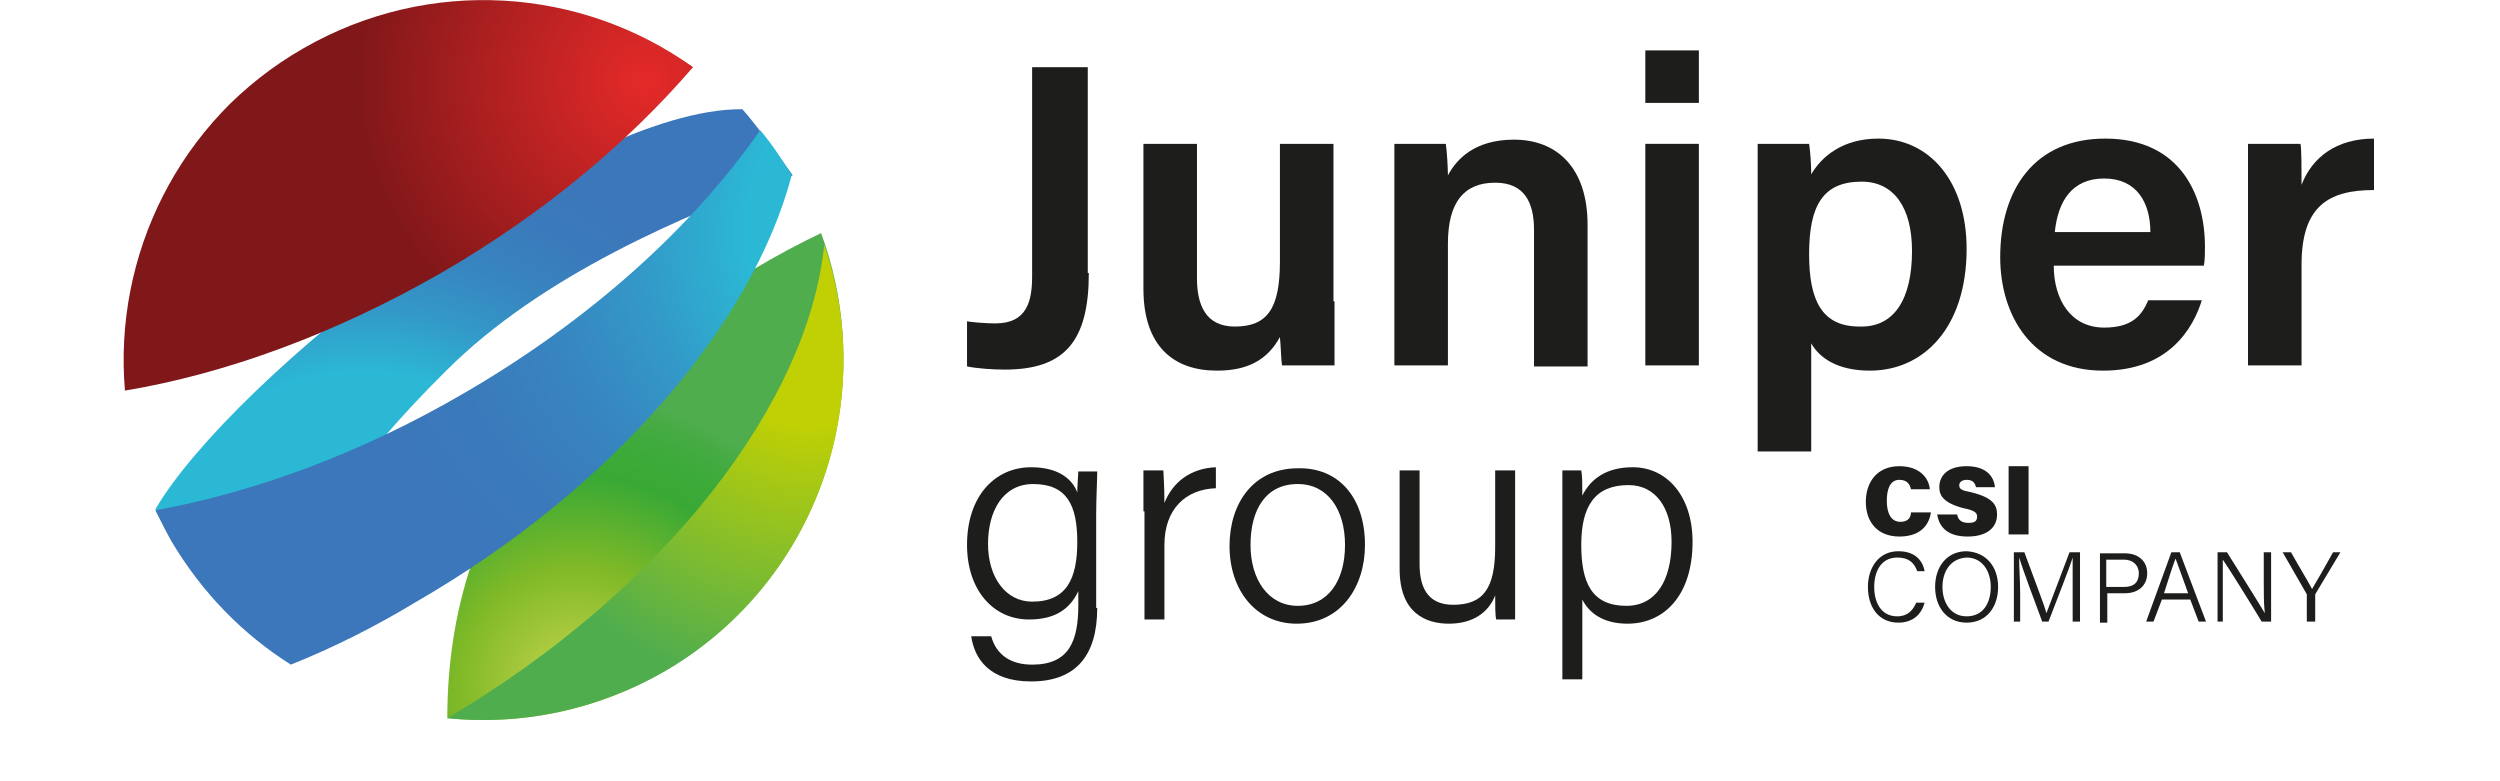
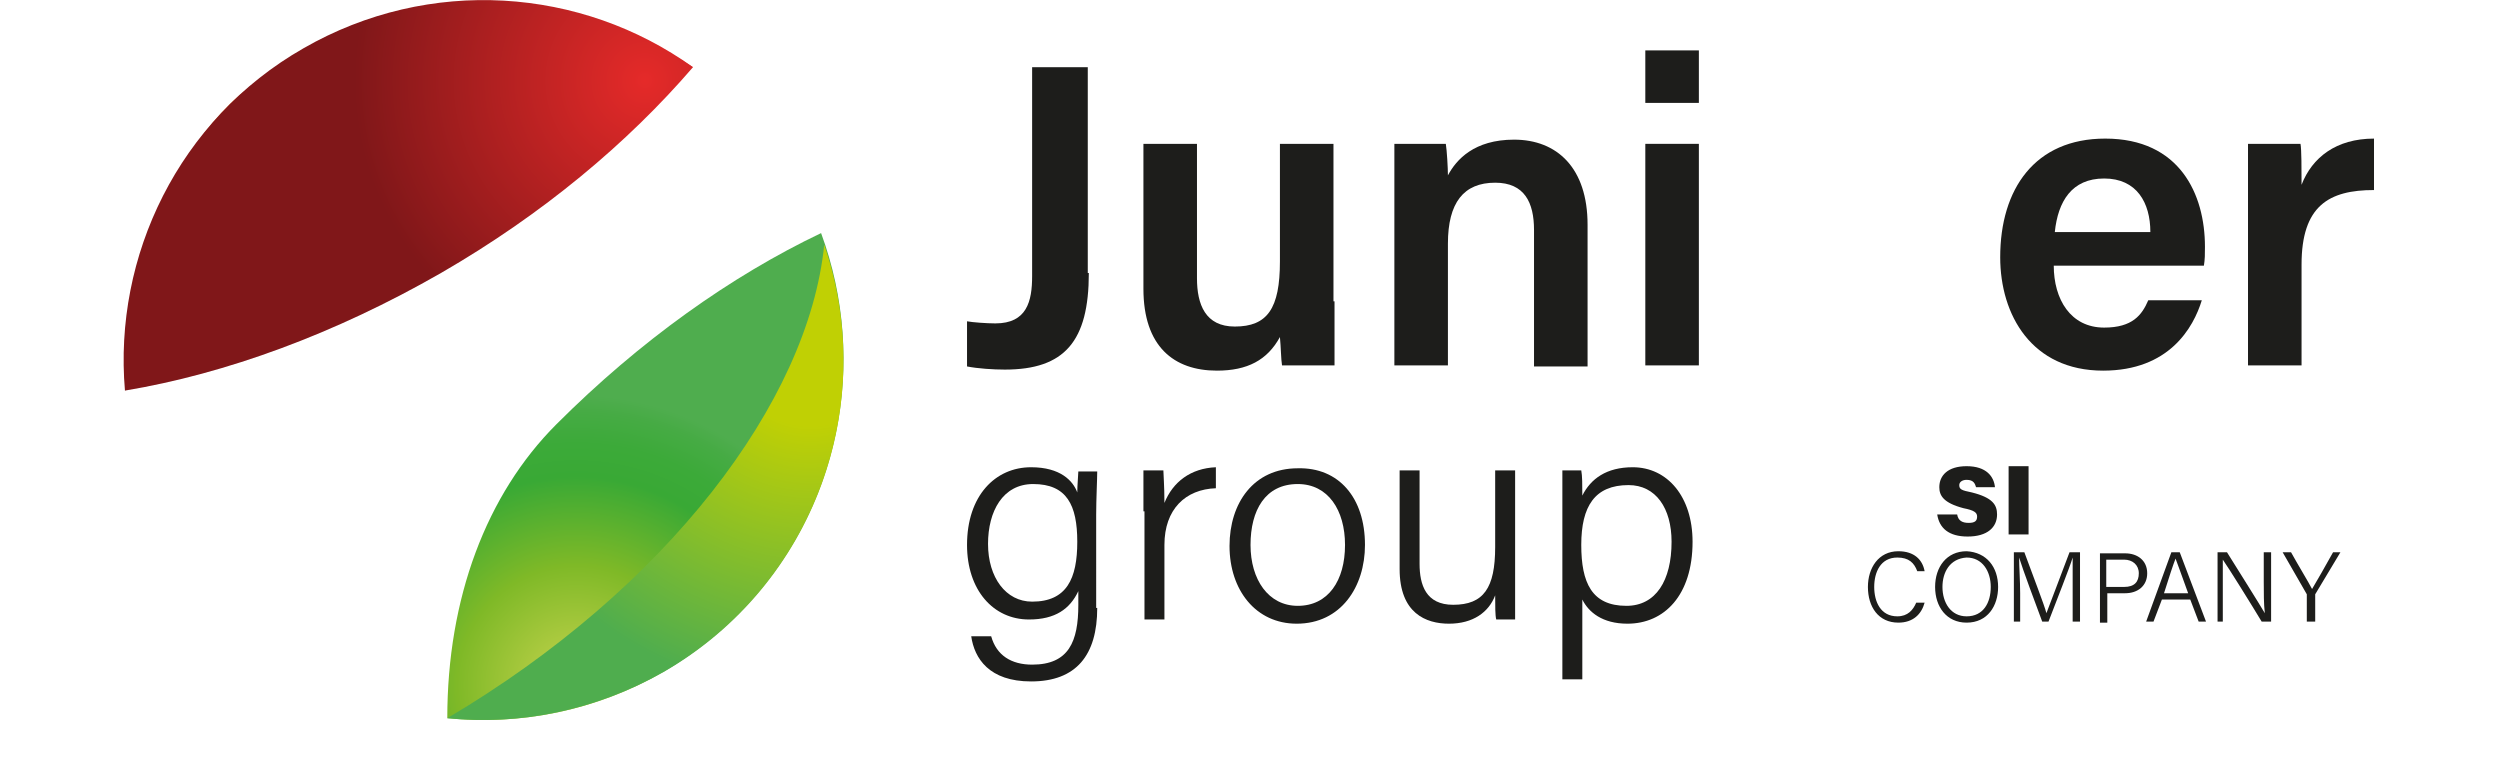
<svg xmlns="http://www.w3.org/2000/svg" id="Capa_1" x="0px" y="0px" viewBox="0 0 238.1 74.4" style="enable-background:new 0 0 238.1 74.4;" xml:space="preserve">
  <style type="text/css">	.st0{opacity:0.51;}	.st1{filter:url(#Adobe_OpacityMaskFilter);}	.st2{mask:url(#SVGID_1_);}	.st3{fill:#C6C6C6;}	.st4{fill-rule:evenodd;clip-rule:evenodd;fill:url(#SVGID_00000183250365265554876440000006941850963370222729_);}	.st5{fill-rule:evenodd;clip-rule:evenodd;fill:url(#SVGID_00000162337419054282101310000000148942742962256553_);}	.st6{fill-rule:evenodd;clip-rule:evenodd;fill:url(#SVGID_00000157995330365337977520000002174282306778944911_);}	.st7{fill-rule:evenodd;clip-rule:evenodd;fill:url(#SVGID_00000171717133174009297260000017064994661724657795_);}	.st8{fill-rule:evenodd;clip-rule:evenodd;fill:url(#SVGID_00000105391136471612916970000009083408982612045740_);}	.st9{fill-rule:evenodd;clip-rule:evenodd;fill:url(#SVGID_00000134946126982234803560000011490172806748174994_);}	.st10{fill:#1D1D1B;}</style>
  <g>
    <g>
      <g class="st0">
        <defs>
          <filter id="Adobe_OpacityMaskFilter" filterUnits="userSpaceOnUse" x="0" y="66.6" width="89.5" height="7.8">														</filter>
        </defs>
        <mask maskUnits="userSpaceOnUse" x="0" y="66.6" width="89.5" height="7.8" id="SVGID_1_">
          <g class="st1">
            <image style="overflow:visible;" width="94" height="12" transform="matrix(1 0 0 1 -2.432 64.453)">					</image>
          </g>
        </mask>
        <g class="st2">
-           <ellipse class="st3" cx="44.8" cy="70.5" rx="44.8" ry="3.9" />
-         </g>
+           </g>
      </g>
      <g>
        <radialGradient id="SVGID_00000151532792544050713780000003583085104529046941_" cx="606.01" cy="1569.475" r="60.656" gradientTransform="matrix(0.648 0 0 0.648 -363.251 -982.309)" gradientUnits="userSpaceOnUse">
          <stop offset="0" style="stop-color:#2B99D6" />
          <stop offset="9.343886e-03" style="stop-color:#2B99D6" />
          <stop offset="0.281" style="stop-color:#2B99D6" />
          <stop offset="0.588" style="stop-color:#F18E3E" />
          <stop offset="0.888" style="stop-color:#EB673A" />
          <stop offset="1" style="stop-color:#E73C3B" />
        </radialGradient>
        <path style="fill-rule:evenodd;clip-rule:evenodd;fill:url(#SVGID_00000151532792544050713780000003583085104529046941_);" d="    M66,6.4C52.7-2.5,30.3,1.5,21.8,10c-8.5,8.5-8.8,20.3-9.9,27.2C29.2,20.3,51.1,4,66,6.4L66,6.4z" />
        <radialGradient id="SVGID_00000136411229352827454580000005949048939802721922_" cx="613.811" cy="1603.953" r="68.057" gradientTransform="matrix(0.648 0 0 0.648 -363.251 -982.309)" gradientUnits="userSpaceOnUse">
          <stop offset="0.489" style="stop-color:#2BB8D5" />
          <stop offset="0.506" style="stop-color:#2CB4D3" />
          <stop offset="0.624" style="stop-color:#3399C8" />
          <stop offset="0.744" style="stop-color:#3786C0" />
          <stop offset="0.868" style="stop-color:#3A7BBC" />
          <stop offset="1" style="stop-color:#3B77BA" />
        </radialGradient>
-         <path style="fill-rule:evenodd;clip-rule:evenodd;fill:url(#SVGID_00000136411229352827454580000005949048939802721922_);" d="    M14.8,48.5c1.7,3.6,4,7,7,10c0.8,0.8,1.6,1.5,2.4,2.2c4.1-8.6,9.3-16.5,18.3-25.4c9-9,22.5-14.8,33-18.6c-1-1.4-3.6-5-4.8-6.3    C54.6,10.3,22.1,36,14.8,48.5L14.8,48.5z" />
        <radialGradient id="SVGID_00000080172654323636594750000015024592737134989205_" cx="645.286" cy="1616.599" r="42.602" gradientTransform="matrix(0.648 0 0 0.648 -363.251 -982.309)" gradientUnits="userSpaceOnUse">
          <stop offset="0" style="stop-color:#C4D102" />
          <stop offset="0.112" style="stop-color:#B4CD44" />
          <stop offset="0.412" style="stop-color:#7FB927" />
          <stop offset="0.719" style="stop-color:#39A935" />
          <stop offset="0.833" style="stop-color:#3CAA39" />
          <stop offset="0.94" style="stop-color:#46AB44" />
          <stop offset="1" style="stop-color:#4FAD4E" />
        </radialGradient>
        <path style="fill-rule:evenodd;clip-rule:evenodd;fill:url(#SVGID_00000080172654323636594750000015024592737134989205_);" d="    M42.6,68.4c9.9,1,20.1-2.3,27.7-9.9c9.8-9.8,12.4-24.1,7.9-36.3C69.6,26.3,60.9,32.5,53,40.4C46.3,47.1,42.6,57,42.6,68.4    L42.6,68.4z" />
        <radialGradient id="SVGID_00000134946350645860074650000013202799775877603257_" cx="679.699" cy="1566.119" r="51.638" gradientTransform="matrix(0.648 0 0 0.648 -363.251 -982.309)" gradientUnits="userSpaceOnUse">
          <stop offset="0.239" style="stop-color:#C0D004" />
          <stop offset="1" style="stop-color:#4FAD4E" />
        </radialGradient>
        <path style="fill-rule:evenodd;clip-rule:evenodd;fill:url(#SVGID_00000134946350645860074650000013202799775877603257_);" d="    M78.5,23.3c5.2,15.2-0.9,32.4-15.3,40.7c-6.5,3.7-13.7,5.1-20.6,4.4C63.4,56.1,77,38.3,78.5,23.3L78.5,23.3z" />
        <radialGradient id="SVGID_00000136391126460218430270000008134965088841381248_" cx="669.096" cy="1551.03" r="58.214" fx="727.285" fy="1549.339" gradientTransform="matrix(0.648 0 0 0.648 -363.251 -982.309)" gradientUnits="userSpaceOnUse">
          <stop offset="0.489" style="stop-color:#2BB8D5" />
          <stop offset="0.506" style="stop-color:#2CB4D3" />
          <stop offset="0.624" style="stop-color:#3399C8" />
          <stop offset="0.744" style="stop-color:#3786C0" />
          <stop offset="0.868" style="stop-color:#3A7BBC" />
          <stop offset="1" style="stop-color:#3B77BA" />
        </radialGradient>
-         <path style="fill-rule:evenodd;clip-rule:evenodd;fill:url(#SVGID_00000136391126460218430270000008134965088841381248_);" d="    M27.7,63.3c-4.6-2.9-8.5-6.9-11.4-11.8c-0.5-0.9-1-1.9-1.5-2.9c9.4-1.7,19.5-5.4,29.3-11.1c12.1-7,21.9-15.9,28.3-25.1    c1.1,1.3,2.1,2.8,3,4.3c-3.7,14-16.8,29.7-35.9,40.7C35.7,59.7,31.7,61.7,27.7,63.3L27.7,63.3z" />
        <radialGradient id="SVGID_00000017496982484880099810000003918252518784431532_" cx="655.352" cy="1527.752" r="42.763" gradientTransform="matrix(0.648 0 0 0.648 -363.251 -982.309)" gradientUnits="userSpaceOnUse">
          <stop offset="0" style="stop-color:#E52A29" />
          <stop offset="0.999" style="stop-color:#801719" />
        </radialGradient>
        <path style="fill-rule:evenodd;clip-rule:evenodd;fill:url(#SVGID_00000017496982484880099810000003918252518784431532_);" d="    M11.9,37.2c-1.1-12.8,5.1-25.8,17-32.6c12-6.9,26.5-5.8,37.1,1.8c-6.2,7.2-14.3,14-24,19.6C31.9,31.8,21.5,35.6,11.9,37.2    L11.9,37.2z" />
      </g>
    </g>
    <g>
      <path class="st10" d="M103.7,26c0,6.5-2.3,9.2-8,9.2c-1.1,0-2.6-0.1-3.6-0.3v-4.3c0.5,0.1,1.9,0.2,2.7,0.2c3,0,3.5-2.1,3.5-4.5   V6.4h5.3V26z" />
      <path class="st10" d="M127.1,28.7c0,2,0,4.5,0,6.1h-5c-0.1-0.6-0.1-1.7-0.2-2.7c-1.2,2.2-3.1,3.2-6,3.2c-4.1,0-7-2.3-7-7.8V13.7   h5.1v12.8c0,2.5,0.8,4.6,3.6,4.6c3.1,0,4.3-1.7,4.3-6.2V13.7h5.1V28.7z" />
      <path class="st10" d="M132.8,19c0-1.8,0-3.7,0-5.3h4.9c0.1,0.6,0.2,2.3,0.2,3c0.8-1.5,2.5-3.4,6.3-3.4c4.1,0,7,2.7,7,8.1v13.5   h-5.1V21.9c0-2.6-0.9-4.5-3.7-4.5c-3,0-4.5,1.9-4.5,5.8v11.6h-5.1V19z" />
      <path class="st10" d="M156.7,4.8h5.1v5h-5.1V4.8z M156.7,13.7h5.1v21.1h-5.1V13.7z" />
-       <path class="st10" d="M172.5,32.7V43h-5.1V18.8c0-1.7,0-3.4,0-5.1h4.9c0.1,0.6,0.2,1.9,0.2,2.9c1-1.7,3-3.4,6.4-3.4   c4.8,0,8.4,4,8.4,10.5c0,7.5-4.1,11.6-9.2,11.6C175,35.3,173.3,34.1,172.5,32.7z M182.1,23.9c0-4.1-1.7-6.6-4.8-6.6   c-3.7,0-5,2.3-5,6.9c0,4.4,1.2,6.9,4.8,6.9C180.4,31.2,182.1,28.5,182.1,23.9z" />
      <path class="st10" d="M195.6,25.3c0,3.2,1.6,5.9,4.8,5.9c2.7,0,3.6-1.2,4.2-2.6h5.1c-0.8,2.6-3.1,6.7-9.4,6.7   c-6.8,0-9.8-5.3-9.8-10.8c0-6.5,3.3-11.3,10-11.3c7.1,0,9.5,5.3,9.5,10.3c0,0.7,0,1.2-0.1,1.8H195.6z M204.8,22.1   c0-2.8-1.3-5.1-4.4-5.1c-3.1,0-4.4,2.2-4.7,5.1H204.8z" />
      <path class="st10" d="M214.1,19.4c0-2.4,0-4.2,0-5.7h5c0.1,0.5,0.1,2.5,0.1,3.9c1-2.6,3.3-4.4,6.9-4.4v4.9c-4.3,0-6.9,1.5-6.9,7.1   v9.6h-5.1V19.4z" />
      <path class="st10" d="M104.5,57.9c0,4.5-2,7-6.3,7c-4,0-5.4-2.2-5.7-4.3h1.9c0.5,1.8,1.9,2.7,3.9,2.7c3.5,0,4.4-2.2,4.4-5.7v-1.3   C101.9,58,100.5,59,98,59c-3.4,0-5.9-2.8-5.9-7.1c0-4.7,2.7-7.4,6.1-7.4c2.8,0,4,1.3,4.4,2.4c0-0.7,0.1-1.7,0.1-2h1.8   c0,0.7-0.1,2.7-0.1,4.1V57.9z M94.1,51.8c0,3.2,1.7,5.5,4.2,5.5c3.3,0,4.3-2.2,4.3-5.7c0-3.5-1-5.5-4.2-5.5   C95.5,46.1,94.1,48.7,94.1,51.8z" />
      <path class="st10" d="M108.9,48.7c0-2.2,0-3.3,0-3.9h1.9c0,0.4,0.1,1.4,0.1,3.1c0.8-2,2.5-3.3,4.9-3.4v2c-2.9,0.1-4.9,2-4.9,5.4   V59h-1.9V48.7z" />
      <path class="st10" d="M130,51.9c0,4-2.3,7.5-6.5,7.5c-3.9,0-6.4-3.2-6.4-7.4c0-4.1,2.3-7.4,6.5-7.4C127.5,44.5,130,47.4,130,51.9z    M119.1,51.9c0,3.3,1.7,5.8,4.5,5.8c2.9,0,4.5-2.4,4.5-5.8c0-3.3-1.6-5.8-4.5-5.8C120.5,46.1,119.1,48.6,119.1,51.9z" />
      <path class="st10" d="M144.3,54.9c0,1.4,0,3.5,0,4.1h-1.8c-0.1-0.4-0.1-1.3-0.1-2.3c-0.6,1.6-2.1,2.7-4.4,2.7   c-2.2,0-4.7-1-4.7-5.2v-9.4h1.9v8.9c0,2,0.6,3.9,3.2,3.9c2.9,0,4-1.6,4-5.5v-7.3h1.9V54.9z" />
      <path class="st10" d="M150.7,57.1v7.6h-1.9V48.3c0-1.2,0-2.4,0-3.5h1.8c0.1,0.5,0.1,1.4,0.1,2.4c0.8-1.6,2.3-2.7,4.8-2.7   c3.3,0,5.7,2.8,5.7,7.1c0,5.1-2.7,7.8-6.2,7.8C152.6,59.4,151.3,58.3,150.7,57.1z M159.2,51.6c0-3.2-1.5-5.4-4.1-5.4   c-3.2,0-4.5,2-4.5,5.7c0,3.6,1,5.8,4.3,5.8C157.7,57.7,159.2,55.3,159.2,51.6z" />
    </g>
    <g>
-       <path class="st10" d="M183.9,48.8c-0.2,1.4-1.2,2.3-3,2.3c-2.1,0-3.2-1.4-3.2-3.3c0-1.8,1-3.4,3.2-3.4c1.9,0,2.8,1.1,2.9,2.2H182   c-0.1-0.5-0.4-0.9-1.1-0.9c-0.9,0-1.2,0.9-1.2,2c0,1,0.3,2,1.3,2c0.8,0,1-0.5,1-0.9H183.9z" />
      <path class="st10" d="M186.4,49c0.1,0.6,0.5,0.8,1.1,0.8c0.6,0,0.8-0.2,0.8-0.6c0-0.4-0.3-0.6-1.3-0.8c-1.9-0.5-2.3-1.2-2.3-2   c0-1.1,0.8-2,2.6-2c1.9,0,2.6,1,2.7,2h-1.8c-0.1-0.3-0.2-0.7-0.9-0.7c-0.4,0-0.7,0.2-0.7,0.5c0,0.4,0.2,0.5,1.2,0.7   c2,0.5,2.4,1.2,2.4,2.1c0,1.2-0.9,2.1-2.8,2.1c-1.8,0-2.7-0.8-2.9-2.1H186.4z" />
      <path class="st10" d="M193.2,44.4v6.5h-1.9v-6.5H193.2z" />
      <path class="st10" d="M183.3,57.4c-0.3,1.1-1.1,1.9-2.5,1.9c-1.9,0-2.9-1.5-2.9-3.4c0-1.8,1-3.4,2.9-3.4c1.5,0,2.3,0.8,2.5,1.9   h-0.7c-0.3-0.8-0.8-1.3-1.9-1.3c-1.6,0-2.2,1.4-2.2,2.8c0,1.4,0.6,2.8,2.2,2.8c1,0,1.5-0.6,1.8-1.3H183.3z" />
      <path class="st10" d="M190.3,55.9c0,1.8-1,3.4-3,3.4c-1.9,0-3-1.5-3-3.4c0-1.9,1.1-3.4,3-3.4C189.2,52.6,190.3,54,190.3,55.9z    M185,55.9c0,1.5,0.8,2.8,2.3,2.8c1.6,0,2.3-1.3,2.3-2.8c0-1.5-0.8-2.8-2.3-2.8C185.7,53.2,185,54.5,185,55.9z" />
      <path class="st10" d="M197.4,56.3c0-1.3,0-2.5,0-3.2h0c-0.3,1-1.5,4-2.3,6.1h-0.6c-0.6-1.6-1.9-5.1-2.2-6.1h0   c0,0.8,0.1,2.3,0.1,3.4v2.7h-0.6v-6.6h1c0.8,2.2,1.9,5,2.1,5.8h0c0.2-0.5,1.4-3.7,2.2-5.8h1v6.6h-0.7V56.3z" />
      <path class="st10" d="M200,52.7h2.4c1.2,0,2.1,0.7,2.1,1.9c0,1.2-0.9,1.9-2.1,1.9h-1.7v2.8H200V52.7z M200.6,55.9h1.7   c1,0,1.4-0.5,1.4-1.3c0-0.8-0.6-1.3-1.4-1.3h-1.7V55.9z" />
      <path class="st10" d="M205.9,57.1l-0.8,2.1h-0.7l2.4-6.6h0.8l2.5,6.6h-0.7l-0.8-2.1H205.9z M208.4,56.5c-0.7-1.9-1-2.8-1.2-3.3h0   c-0.2,0.5-0.6,1.7-1.1,3.3H208.4z" />
      <path class="st10" d="M211.2,59.2v-6.6h0.9c1,1.6,3.2,5.1,3.6,5.8h0c-0.1-0.9-0.1-1.9-0.1-3v-2.8h0.7v6.6h-0.9   c-0.9-1.5-3.2-5.2-3.7-5.9h0c0,0.8,0,1.8,0,3v2.9H211.2z" />
      <path class="st10" d="M219.7,59.2v-2.4c0-0.1,0-0.1,0-0.2l-2.3-4h0.8c0.6,1.1,1.7,2.9,2,3.5c0.3-0.5,1.4-2.4,2-3.5h0.7l-2.4,4   c0,0,0,0.1,0,0.2v2.4H219.7z" />
    </g>
  </g>
</svg>